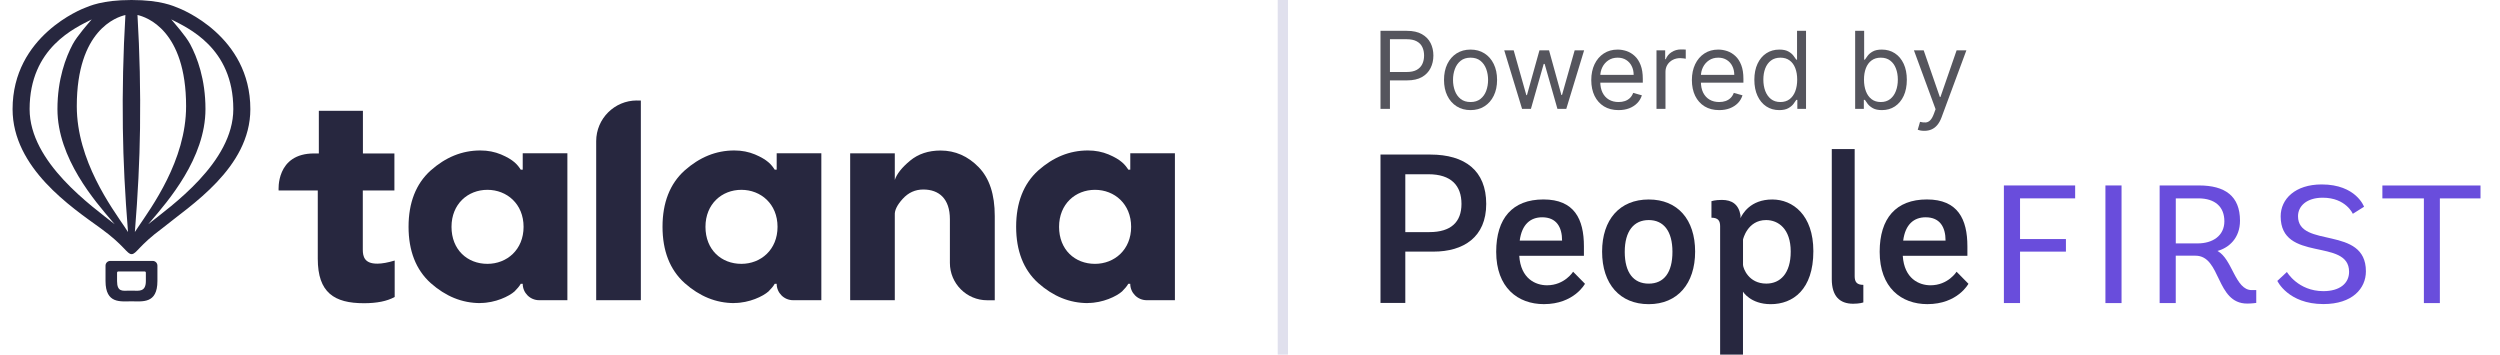
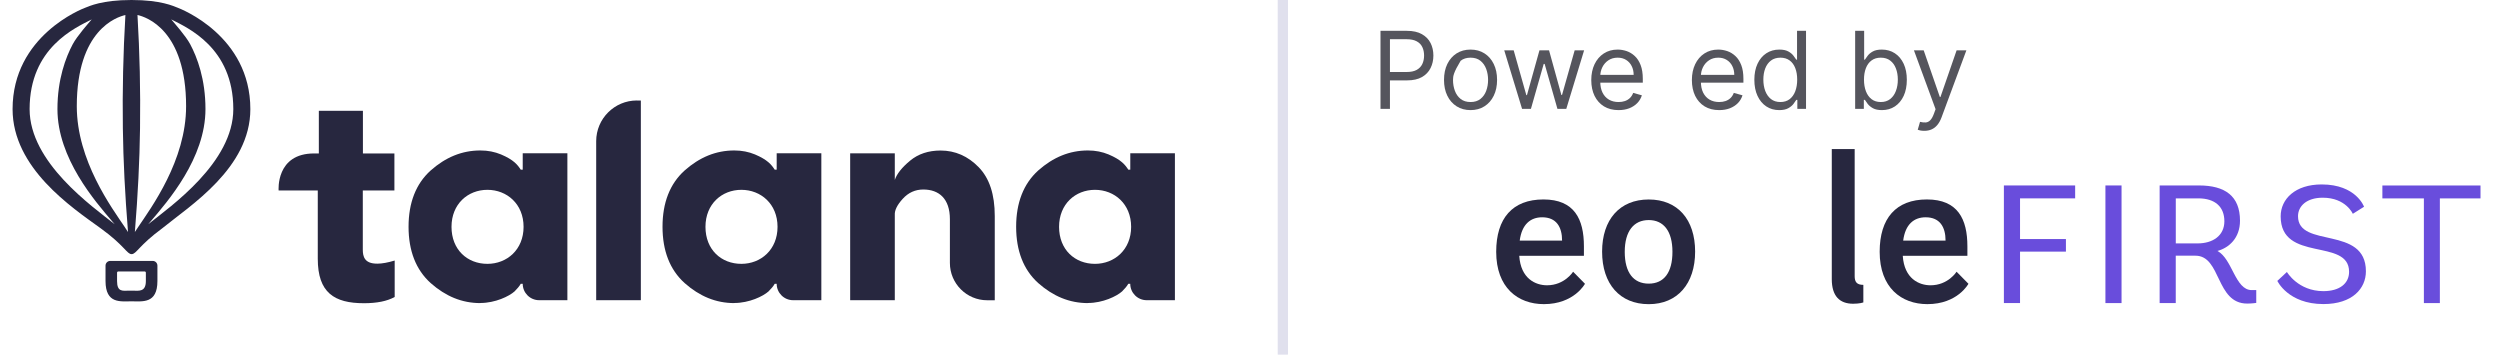
<svg xmlns="http://www.w3.org/2000/svg" width="282" height="40" viewBox="0 0 282 40" fill="none">
  <path d="M54.183 34.189C52.111 34.189 50.261 33.422 48.573 31.924C46.915 30.426 46.085 28.292 46.085 25.58C46.085 22.869 46.912 20.735 48.573 19.236C50.261 17.738 52.111 16.972 54.183 16.972C55.044 16.972 55.81 17.13 56.51 17.419C57.944 18.023 58.39 18.597 58.74 19.14H58.963V17.291H64.001V33.862H60.813C59.794 33.862 58.963 33.034 58.963 32.013H58.74C58.582 32.299 58.325 32.587 58.04 32.873C57.433 33.416 55.871 34.178 54.183 34.178V34.189ZM54.979 29.762C57.179 29.762 59.059 28.168 59.059 25.587C59.059 23.006 57.179 21.412 54.979 21.412C52.78 21.412 50.93 23.006 50.93 25.587C50.93 28.168 52.715 29.762 54.979 29.762Z" fill="#27273F" />
  <path d="M71.845 11.339H72.288V33.866H67.25V15.927C67.25 13.391 69.309 11.333 71.845 11.333V11.339Z" fill="#27273F" />
  <path d="M82.83 34.189C80.757 34.189 78.908 33.422 77.22 31.924C75.562 30.426 74.732 28.292 74.732 25.58C74.732 22.869 75.559 20.735 77.22 19.236C78.908 17.738 80.757 16.972 82.83 16.972C83.691 16.972 84.457 17.13 85.157 17.419C86.591 18.023 87.037 18.597 87.387 19.14H87.61V17.291H92.647V33.862H89.46C88.441 33.862 87.61 33.034 87.61 32.013H87.387C87.229 32.299 86.972 32.587 86.687 32.873C86.083 33.416 84.518 34.178 82.83 34.178V34.189ZM83.626 29.762C85.826 29.762 87.706 28.168 87.706 25.587C87.706 23.006 85.826 21.412 83.626 21.412C81.427 21.412 79.577 23.006 79.577 25.587C79.577 28.168 81.362 29.762 83.626 29.762Z" fill="#27273F" />
  <path d="M106.091 16.979C107.748 16.979 109.183 17.614 110.394 18.858C111.605 20.102 112.209 21.917 112.209 24.374V33.869H111.355C109.032 33.869 107.148 31.982 107.148 29.663V24.724C107.148 22.398 105.905 21.377 104.152 21.377C103.229 21.377 102.464 21.728 101.826 22.429C101.187 23.13 100.902 23.735 100.933 24.243V33.866H95.899V17.298H100.933V20.295C101.156 19.625 101.729 18.893 102.656 18.126C103.579 17.36 104.729 16.979 106.098 16.979H106.094H106.091Z" fill="#27273F" />
  <path d="M122.716 34.189C120.643 34.189 118.797 33.422 117.105 31.924C115.448 30.426 114.621 28.292 114.621 25.58C114.621 22.869 115.452 20.735 117.105 19.236C118.794 17.738 120.643 16.972 122.716 16.972C123.577 16.972 124.342 17.13 125.042 17.419C126.477 18.023 126.923 18.597 127.273 19.14H127.496V17.291H132.53V33.862H129.342C128.323 33.862 127.492 33.034 127.492 32.013H127.269C127.112 32.299 126.854 32.587 126.569 32.873C125.962 33.416 124.401 34.178 122.712 34.178L122.716 34.189ZM123.512 29.762C125.712 29.762 127.592 28.168 127.592 25.587C127.592 23.006 125.712 21.412 123.512 21.412C121.312 21.412 119.463 23.006 119.463 25.587C119.463 28.168 121.247 29.762 123.512 29.762Z" fill="#27273F" />
  <path d="M42.529 29.739C41.119 29.739 40.924 28.939 40.924 28.165V21.485H44.489V17.309H40.937V12.502H35.965V17.309H35.464C31.082 17.285 31.429 21.485 31.429 21.485H35.845V29.193C35.845 33.014 37.708 34.203 41.051 34.203C42.495 34.203 43.652 33.98 44.52 33.499V29.389C43.782 29.612 43.109 29.743 42.529 29.743V29.739Z" fill="#27273F" />
  <path fill-rule="evenodd" clip-rule="evenodd" d="M15.057 32.789H14.45C13.852 32.789 13.204 32.95 13.204 31.706V30.758C13.204 30.682 13.266 30.62 13.341 30.62H16.316C16.392 30.62 16.453 30.682 16.453 30.758V31.706C16.453 32.95 15.654 32.789 15.057 32.789ZM17.229 29.431H12.435C12.14 29.431 11.903 29.672 11.903 29.964V31.696C11.903 34.308 13.616 33.988 14.878 33.988H14.782C16.049 33.988 17.757 34.308 17.757 31.696V29.964C17.757 29.672 17.521 29.431 17.232 29.431H17.229Z" fill="#27273F" />
  <path d="M20.031 0.866C19.578 0.698 18.178 0 14.829 0C11.48 0 10.08 0.698 9.627 0.866C9.29 0.99 1.419 4.024 1.419 12.31C1.419 18.956 8.096 23.396 11.353 25.75C14.043 27.695 14.307 28.667 14.846 28.667C15.385 28.667 15.656 27.698 18.305 25.75C21.417 23.21 28.239 18.956 28.239 12.31C28.239 4.024 20.367 0.993 20.031 0.866ZM3.34 12.31C3.34 5.361 8.518 3.127 10.344 2.189C10.011 2.584 8.7 4.055 8.206 4.986C7.42 6.461 6.48 8.931 6.48 12.306C6.48 17.86 10.735 22.719 12.667 24.98C12.756 25.087 12.849 25.19 12.935 25.293C10.399 23.276 3.34 18.334 3.34 12.31ZM14.118 25.681C12.588 23.413 8.662 18.104 8.662 11.986C8.662 3.375 13.161 1.918 14.146 1.694C13.895 5.959 13.799 10.255 13.858 14.471C13.906 18.114 14.098 21.945 14.441 26.172C14.352 26.038 14.242 25.877 14.115 25.684L14.118 25.681ZM15.539 25.681C15.409 25.873 15.302 26.035 15.213 26.169C15.556 21.945 15.748 18.11 15.796 14.468C15.855 10.255 15.759 5.955 15.508 1.691C16.497 1.914 20.992 3.375 20.992 11.983C20.992 18.1 17.066 23.41 15.539 25.678V25.681ZM16.723 25.289C16.809 25.186 16.901 25.08 16.991 24.977C18.922 22.715 23.177 17.856 23.177 12.303C23.177 8.928 22.241 6.461 21.451 4.983C20.954 4.052 19.646 2.584 19.314 2.186C21.139 3.124 26.317 5.358 26.317 12.306C26.317 18.33 19.259 23.272 16.723 25.289Z" fill="#27273F" />
  <line x1="144.705" y1="-2.53399e-08" x2="144.705" y2="40" stroke="#E0E0ED" stroke-width="1.159" />
-   <path d="M155.719 34.168V17.434H161.338C165.255 17.434 167.646 19.251 167.646 23.001C167.646 26.751 165.088 28.382 161.695 28.382H158.519V34.168H155.719ZM161.243 26.181C163.655 26.181 164.855 25.056 164.855 23.001C164.855 20.946 163.706 19.655 161.125 19.655H158.519V26.181H161.243Z" fill="#27273F" />
  <path d="M171.372 28.858C171.539 31.439 173.214 32.18 174.504 32.18C176.488 32.18 177.447 30.651 177.447 30.651L178.785 32.01C178.785 32.01 177.565 34.306 174.148 34.306C171.21 34.306 168.771 32.441 168.771 28.402C168.771 24.625 170.608 22.498 174.101 22.498C177.593 22.498 178.666 24.724 178.666 27.781V28.858H171.376H171.372ZM176.203 27.139C176.203 25.611 175.562 24.51 173.958 24.51C172.643 24.51 171.665 25.298 171.424 27.139H176.203Z" fill="#27273F" />
  <path d="M180.717 28.383C180.717 24.771 182.701 22.502 185.976 22.502C189.25 22.502 191.21 24.771 191.21 28.383C191.21 31.994 189.227 34.31 185.976 34.31C182.725 34.31 180.717 32.037 180.717 28.383ZM188.652 28.406C188.652 26.062 187.651 24.823 185.976 24.823C184.301 24.823 183.271 26.066 183.271 28.406C183.271 30.747 184.253 31.994 185.976 31.994C187.694 31.994 188.652 30.747 188.652 28.406Z" fill="#27273F" />
-   <path d="M194.03 40V25.516C194.03 24.918 193.816 24.557 193.052 24.557V22.692C193.052 22.692 193.456 22.55 194.224 22.55C195.372 22.55 196.113 23.053 196.326 24.272V24.605C196.54 24.15 197.427 22.502 199.91 22.502C202.227 22.502 204.547 24.245 204.547 28.331C204.547 32.659 202.25 34.31 199.74 34.31C197.447 34.31 196.608 32.901 196.608 32.901V39.996H194.026L194.03 40ZM196.612 29.887C196.635 30.267 197.233 31.99 199.241 31.99C200.817 31.99 201.993 30.841 201.993 28.383C201.993 25.801 200.583 24.823 199.217 24.823C197.091 24.823 196.612 27.02 196.612 27.02V29.887Z" fill="#27273F" />
  <path d="M210.185 34.116C210.185 34.116 209.781 34.262 209.037 34.262C207.508 34.262 206.625 33.399 206.625 31.486V16.812H209.207V31.154C209.207 31.799 209.445 32.132 210.185 32.132V34.116Z" fill="#27273F" />
  <path d="M214.632 28.858C214.798 31.439 216.473 32.18 217.764 32.18C219.748 32.18 220.702 30.651 220.702 30.651L222.04 32.01C222.04 32.01 220.825 34.306 217.407 34.306C214.465 34.306 212.026 32.441 212.026 28.402C212.026 24.625 213.867 22.498 217.356 22.498C220.845 22.498 221.922 24.724 221.922 27.78V28.858H214.632ZM219.459 27.139C219.459 25.611 218.817 24.51 217.213 24.51C215.899 24.51 214.917 25.298 214.679 27.139H219.459Z" fill="#27273F" />
  <path d="M226.039 34.188V20.919H234.077V22.376H227.86V26.965H233.036V28.383H227.86V34.184H226.039V34.188Z" fill="#694DDC" />
  <path d="M237.492 34.188V20.919H239.31V34.188H237.492Z" fill="#694DDC" />
  <path d="M254.509 34.168C254.509 34.168 254.034 34.243 253.483 34.243C249.92 34.243 250.565 28.842 247.647 28.842H245.425V34.188H243.608V20.919H248.043C250.965 20.919 252.672 22.095 252.672 24.898C252.672 26.851 251.436 27.947 250.129 28.308C251.816 29.203 252.121 32.723 253.994 32.723H254.505V34.164L254.509 34.168ZM247.896 27.456C249.603 27.456 250.909 26.585 250.909 24.958C250.909 23.33 249.864 22.376 247.967 22.376H245.429V27.456H247.896Z" fill="#694DDC" />
  <path d="M265.397 24.118C265.397 24.118 264.621 22.301 262.003 22.301C260.166 22.301 259.216 23.267 259.216 24.387C259.216 28.062 266.874 25.389 266.874 30.604C266.874 32.536 265.357 34.299 262.079 34.299C258.099 34.299 256.883 31.685 256.883 31.685L257.964 30.679C257.964 30.679 259.216 32.841 262.079 32.841C263.896 32.841 264.977 31.986 264.977 30.66C264.977 26.795 257.259 29.654 257.259 24.403C257.259 22.455 258.891 20.804 261.884 20.804C265.773 20.804 266.664 23.322 266.664 23.322L265.397 24.118Z" fill="#694DDC" />
  <path d="M273.414 34.188V22.38H268.733V20.923H279.801V22.38H275.216V34.188H273.414Z" fill="#694DDC" />
  <path d="M217.061 14.758C216.889 14.758 216.736 14.744 216.601 14.715C216.466 14.689 216.373 14.664 216.321 14.638L216.579 13.744C216.826 13.807 217.044 13.829 217.233 13.812C217.422 13.795 217.59 13.711 217.736 13.559C217.885 13.41 218.021 13.168 218.144 12.832L218.333 12.316L215.892 5.679H216.992L218.815 10.941H218.884L220.706 5.679H221.807L219.004 13.245C218.878 13.586 218.722 13.868 218.535 14.092C218.349 14.318 218.133 14.486 217.886 14.595C217.643 14.704 217.368 14.758 217.061 14.758Z" fill="#0E0E19" fill-opacity="0.7" />
  <path d="M209.261 12.283V3.478H210.276V6.728H210.362C210.436 6.614 210.539 6.467 210.671 6.29C210.806 6.109 210.998 5.949 211.247 5.808C211.499 5.665 211.84 5.593 212.27 5.593C212.826 5.593 213.316 5.732 213.74 6.01C214.165 6.288 214.496 6.682 214.734 7.193C214.971 7.703 215.09 8.305 215.09 8.998C215.09 9.697 214.971 10.303 214.734 10.816C214.496 11.327 214.166 11.722 213.745 12.003C213.323 12.281 212.838 12.42 212.287 12.42C211.863 12.42 211.524 12.35 211.269 12.209C211.014 12.066 210.817 11.904 210.68 11.724C210.542 11.54 210.436 11.388 210.362 11.268H210.241V12.283H209.261ZM210.258 8.981C210.258 9.48 210.331 9.919 210.478 10.301C210.624 10.679 210.837 10.976 211.118 11.191C211.399 11.403 211.743 11.509 212.15 11.509C212.574 11.509 212.928 11.397 213.212 11.173C213.498 10.947 213.713 10.643 213.857 10.262C214.003 9.878 214.076 9.451 214.076 8.981C214.076 8.517 214.004 8.098 213.861 7.726C213.72 7.35 213.507 7.054 213.22 6.836C212.937 6.615 212.58 6.505 212.15 6.505C211.737 6.505 211.39 6.609 211.11 6.819C210.829 7.025 210.617 7.314 210.473 7.687C210.33 8.057 210.258 8.488 210.258 8.981Z" fill="#0E0E19" fill-opacity="0.7" />
  <path d="M200.694 12.42C200.144 12.42 199.658 12.281 199.237 12.003C198.815 11.722 198.486 11.327 198.248 10.816C198.01 10.303 197.891 9.697 197.891 8.998C197.891 8.305 198.01 7.703 198.248 7.193C198.486 6.682 198.817 6.288 199.241 6.01C199.665 5.732 200.155 5.593 200.711 5.593C201.141 5.593 201.481 5.665 201.73 5.808C201.982 5.949 202.174 6.109 202.306 6.29C202.441 6.467 202.545 6.614 202.62 6.728H202.706V3.478H203.72V12.283H202.74V11.268H202.62C202.545 11.388 202.439 11.54 202.302 11.724C202.164 11.904 201.968 12.066 201.713 12.209C201.458 12.35 201.118 12.42 200.694 12.42ZM200.832 11.509C201.239 11.509 201.582 11.403 201.863 11.191C202.144 10.976 202.358 10.679 202.504 10.301C202.65 9.919 202.723 9.48 202.723 8.981C202.723 8.488 202.651 8.057 202.508 7.687C202.365 7.314 202.153 7.025 201.872 6.819C201.591 6.609 201.244 6.505 200.832 6.505C200.402 6.505 200.043 6.615 199.757 6.836C199.473 7.054 199.26 7.35 199.116 7.726C198.976 8.098 198.906 8.517 198.906 8.981C198.906 9.451 198.977 9.878 199.121 10.262C199.267 10.643 199.482 10.947 199.765 11.173C200.052 11.397 200.407 11.509 200.832 11.509Z" fill="#0E0E19" fill-opacity="0.7" />
  <path d="M193.923 12.42C193.287 12.42 192.738 12.28 192.277 11.999C191.818 11.715 191.464 11.319 191.215 10.812C190.968 10.302 190.845 9.709 190.845 9.032C190.845 8.356 190.968 7.76 191.215 7.244C191.464 6.725 191.811 6.321 192.255 6.032C192.702 5.739 193.224 5.593 193.82 5.593C194.164 5.593 194.504 5.651 194.839 5.765C195.174 5.88 195.479 6.066 195.755 6.324C196.03 6.579 196.249 6.917 196.412 7.339C196.576 7.76 196.657 8.279 196.657 8.895V9.325H191.567V8.448H195.626C195.626 8.075 195.551 7.743 195.402 7.45C195.256 7.158 195.047 6.927 194.774 6.758C194.505 6.589 194.187 6.505 193.82 6.505C193.416 6.505 193.066 6.605 192.771 6.806C192.479 7.003 192.254 7.261 192.096 7.579C191.939 7.898 191.86 8.239 191.86 8.603V9.187C191.86 9.686 191.946 10.109 192.118 10.455C192.293 10.799 192.535 11.062 192.844 11.242C193.154 11.42 193.513 11.509 193.923 11.509C194.19 11.509 194.431 11.471 194.645 11.397C194.863 11.319 195.051 11.205 195.209 11.053C195.366 10.898 195.488 10.706 195.574 10.477L196.554 10.752C196.451 11.084 196.278 11.377 196.034 11.629C195.79 11.878 195.489 12.073 195.131 12.214C194.773 12.351 194.37 12.42 193.923 12.42Z" fill="#0E0E19" fill-opacity="0.7" />
-   <path d="M186.852 12.283V5.679H187.832V6.677H187.901C188.021 6.35 188.239 6.085 188.554 5.882C188.869 5.678 189.225 5.576 189.62 5.576C189.695 5.576 189.788 5.578 189.9 5.581C190.011 5.583 190.096 5.588 190.153 5.593V6.625C190.119 6.617 190.04 6.604 189.917 6.587C189.796 6.566 189.669 6.556 189.534 6.556C189.213 6.556 188.927 6.624 188.674 6.759C188.425 6.89 188.227 7.074 188.081 7.309C187.938 7.541 187.866 7.806 187.866 8.104V12.283H186.852Z" fill="#0E0E19" fill-opacity="0.7" />
  <path d="M182.573 12.42C181.937 12.42 181.388 12.28 180.927 11.999C180.468 11.715 180.114 11.319 179.865 10.812C179.619 10.302 179.495 9.709 179.495 9.032C179.495 8.356 179.619 7.76 179.865 7.244C180.114 6.725 180.461 6.321 180.905 6.032C181.352 5.739 181.874 5.593 182.47 5.593C182.814 5.593 183.154 5.651 183.489 5.765C183.824 5.88 184.13 6.066 184.405 6.324C184.68 6.579 184.899 6.917 185.062 7.339C185.226 7.76 185.308 8.279 185.308 8.895V9.325H180.218V8.448H184.276C184.276 8.075 184.201 7.743 184.052 7.45C183.906 7.158 183.697 6.927 183.425 6.758C183.155 6.589 182.837 6.505 182.47 6.505C182.066 6.505 181.716 6.605 181.421 6.806C181.129 7.003 180.904 7.261 180.746 7.579C180.589 7.898 180.51 8.239 180.51 8.603V9.187C180.51 9.686 180.596 10.109 180.768 10.455C180.943 10.799 181.185 11.062 181.494 11.242C181.804 11.42 182.164 11.509 182.573 11.509C182.84 11.509 183.081 11.471 183.296 11.397C183.513 11.319 183.701 11.205 183.859 11.053C184.016 10.898 184.138 10.706 184.224 10.477L185.204 10.752C185.101 11.084 184.928 11.377 184.684 11.629C184.441 11.878 184.14 12.073 183.781 12.214C183.423 12.351 183.02 12.42 182.573 12.42Z" fill="#0E0E19" fill-opacity="0.7" />
  <path d="M171.69 12.282L169.678 5.679H170.744L172.171 10.734H172.24L173.65 5.679H174.733L176.126 10.717H176.195L177.622 5.679H178.688L176.676 12.282H175.679L174.235 7.209H174.131L172.687 12.282H171.69Z" fill="#0E0E19" fill-opacity="0.7" />
-   <path d="M165.878 12.42C165.281 12.42 164.758 12.278 164.308 11.994C163.861 11.711 163.512 11.314 163.26 10.804C163.01 10.293 162.885 9.697 162.885 9.015C162.885 8.327 163.01 7.727 163.26 7.214C163.512 6.701 163.861 6.303 164.308 6.019C164.758 5.735 165.281 5.593 165.878 5.593C166.474 5.593 166.995 5.735 167.442 6.019C167.892 6.303 168.242 6.701 168.491 7.214C168.744 7.727 168.87 8.327 168.87 9.015C168.87 9.697 168.744 10.293 168.491 10.804C168.242 11.314 167.892 11.711 167.442 11.994C166.995 12.278 166.474 12.42 165.878 12.42ZM165.878 11.509C166.33 11.509 166.703 11.393 166.995 11.16C167.288 10.928 167.504 10.623 167.644 10.245C167.785 9.866 167.855 9.457 167.855 9.015C167.855 8.574 167.785 8.163 167.644 7.781C167.504 7.4 167.288 7.092 166.995 6.857C166.703 6.622 166.33 6.505 165.878 6.505C165.425 6.505 165.052 6.622 164.76 6.857C164.468 7.092 164.251 7.4 164.111 7.781C163.97 8.163 163.9 8.574 163.9 9.015C163.9 9.457 163.97 9.866 164.111 10.245C164.251 10.623 164.468 10.928 164.76 11.16C165.052 11.393 165.425 11.509 165.878 11.509Z" fill="#0E0E19" fill-opacity="0.7" />
+   <path d="M165.878 12.42C165.281 12.42 164.758 12.278 164.308 11.994C163.861 11.711 163.512 11.314 163.26 10.804C163.01 10.293 162.885 9.697 162.885 9.015C162.885 8.327 163.01 7.727 163.26 7.214C163.512 6.701 163.861 6.303 164.308 6.019C164.758 5.735 165.281 5.593 165.878 5.593C166.474 5.593 166.995 5.735 167.442 6.019C167.892 6.303 168.242 6.701 168.491 7.214C168.744 7.727 168.87 8.327 168.87 9.015C168.87 9.697 168.744 10.293 168.491 10.804C168.242 11.314 167.892 11.711 167.442 11.994C166.995 12.278 166.474 12.42 165.878 12.42ZM165.878 11.509C166.33 11.509 166.703 11.393 166.995 11.16C167.288 10.928 167.504 10.623 167.644 10.245C167.785 9.866 167.855 9.457 167.855 9.015C167.855 8.574 167.785 8.163 167.644 7.781C167.504 7.4 167.288 7.092 166.995 6.857C166.703 6.622 166.33 6.505 165.878 6.505C165.425 6.505 165.052 6.622 164.76 6.857C163.97 8.163 163.9 8.574 163.9 9.015C163.9 9.457 163.97 9.866 164.111 10.245C164.251 10.623 164.468 10.928 164.76 11.16C165.052 11.393 165.425 11.509 165.878 11.509Z" fill="#0E0E19" fill-opacity="0.7" />
  <path d="M155.719 12.283V3.478H158.694C159.385 3.478 159.95 3.603 160.388 3.852C160.829 4.099 161.156 4.433 161.368 4.854C161.58 5.275 161.686 5.745 161.686 6.264C161.686 6.783 161.58 7.254 161.368 7.678C161.159 8.102 160.835 8.441 160.397 8.693C159.958 8.942 159.396 9.067 158.712 9.067H156.579V8.121H158.677C159.15 8.121 159.53 8.039 159.816 7.876C160.103 7.713 160.311 7.492 160.44 7.214C160.572 6.933 160.637 6.616 160.637 6.264C160.637 5.911 160.572 5.596 160.44 5.318C160.311 5.04 160.102 4.822 159.812 4.665C159.523 4.504 159.139 4.424 158.66 4.424H156.786V12.283H155.719Z" fill="#0E0E19" fill-opacity="0.7" />
</svg>